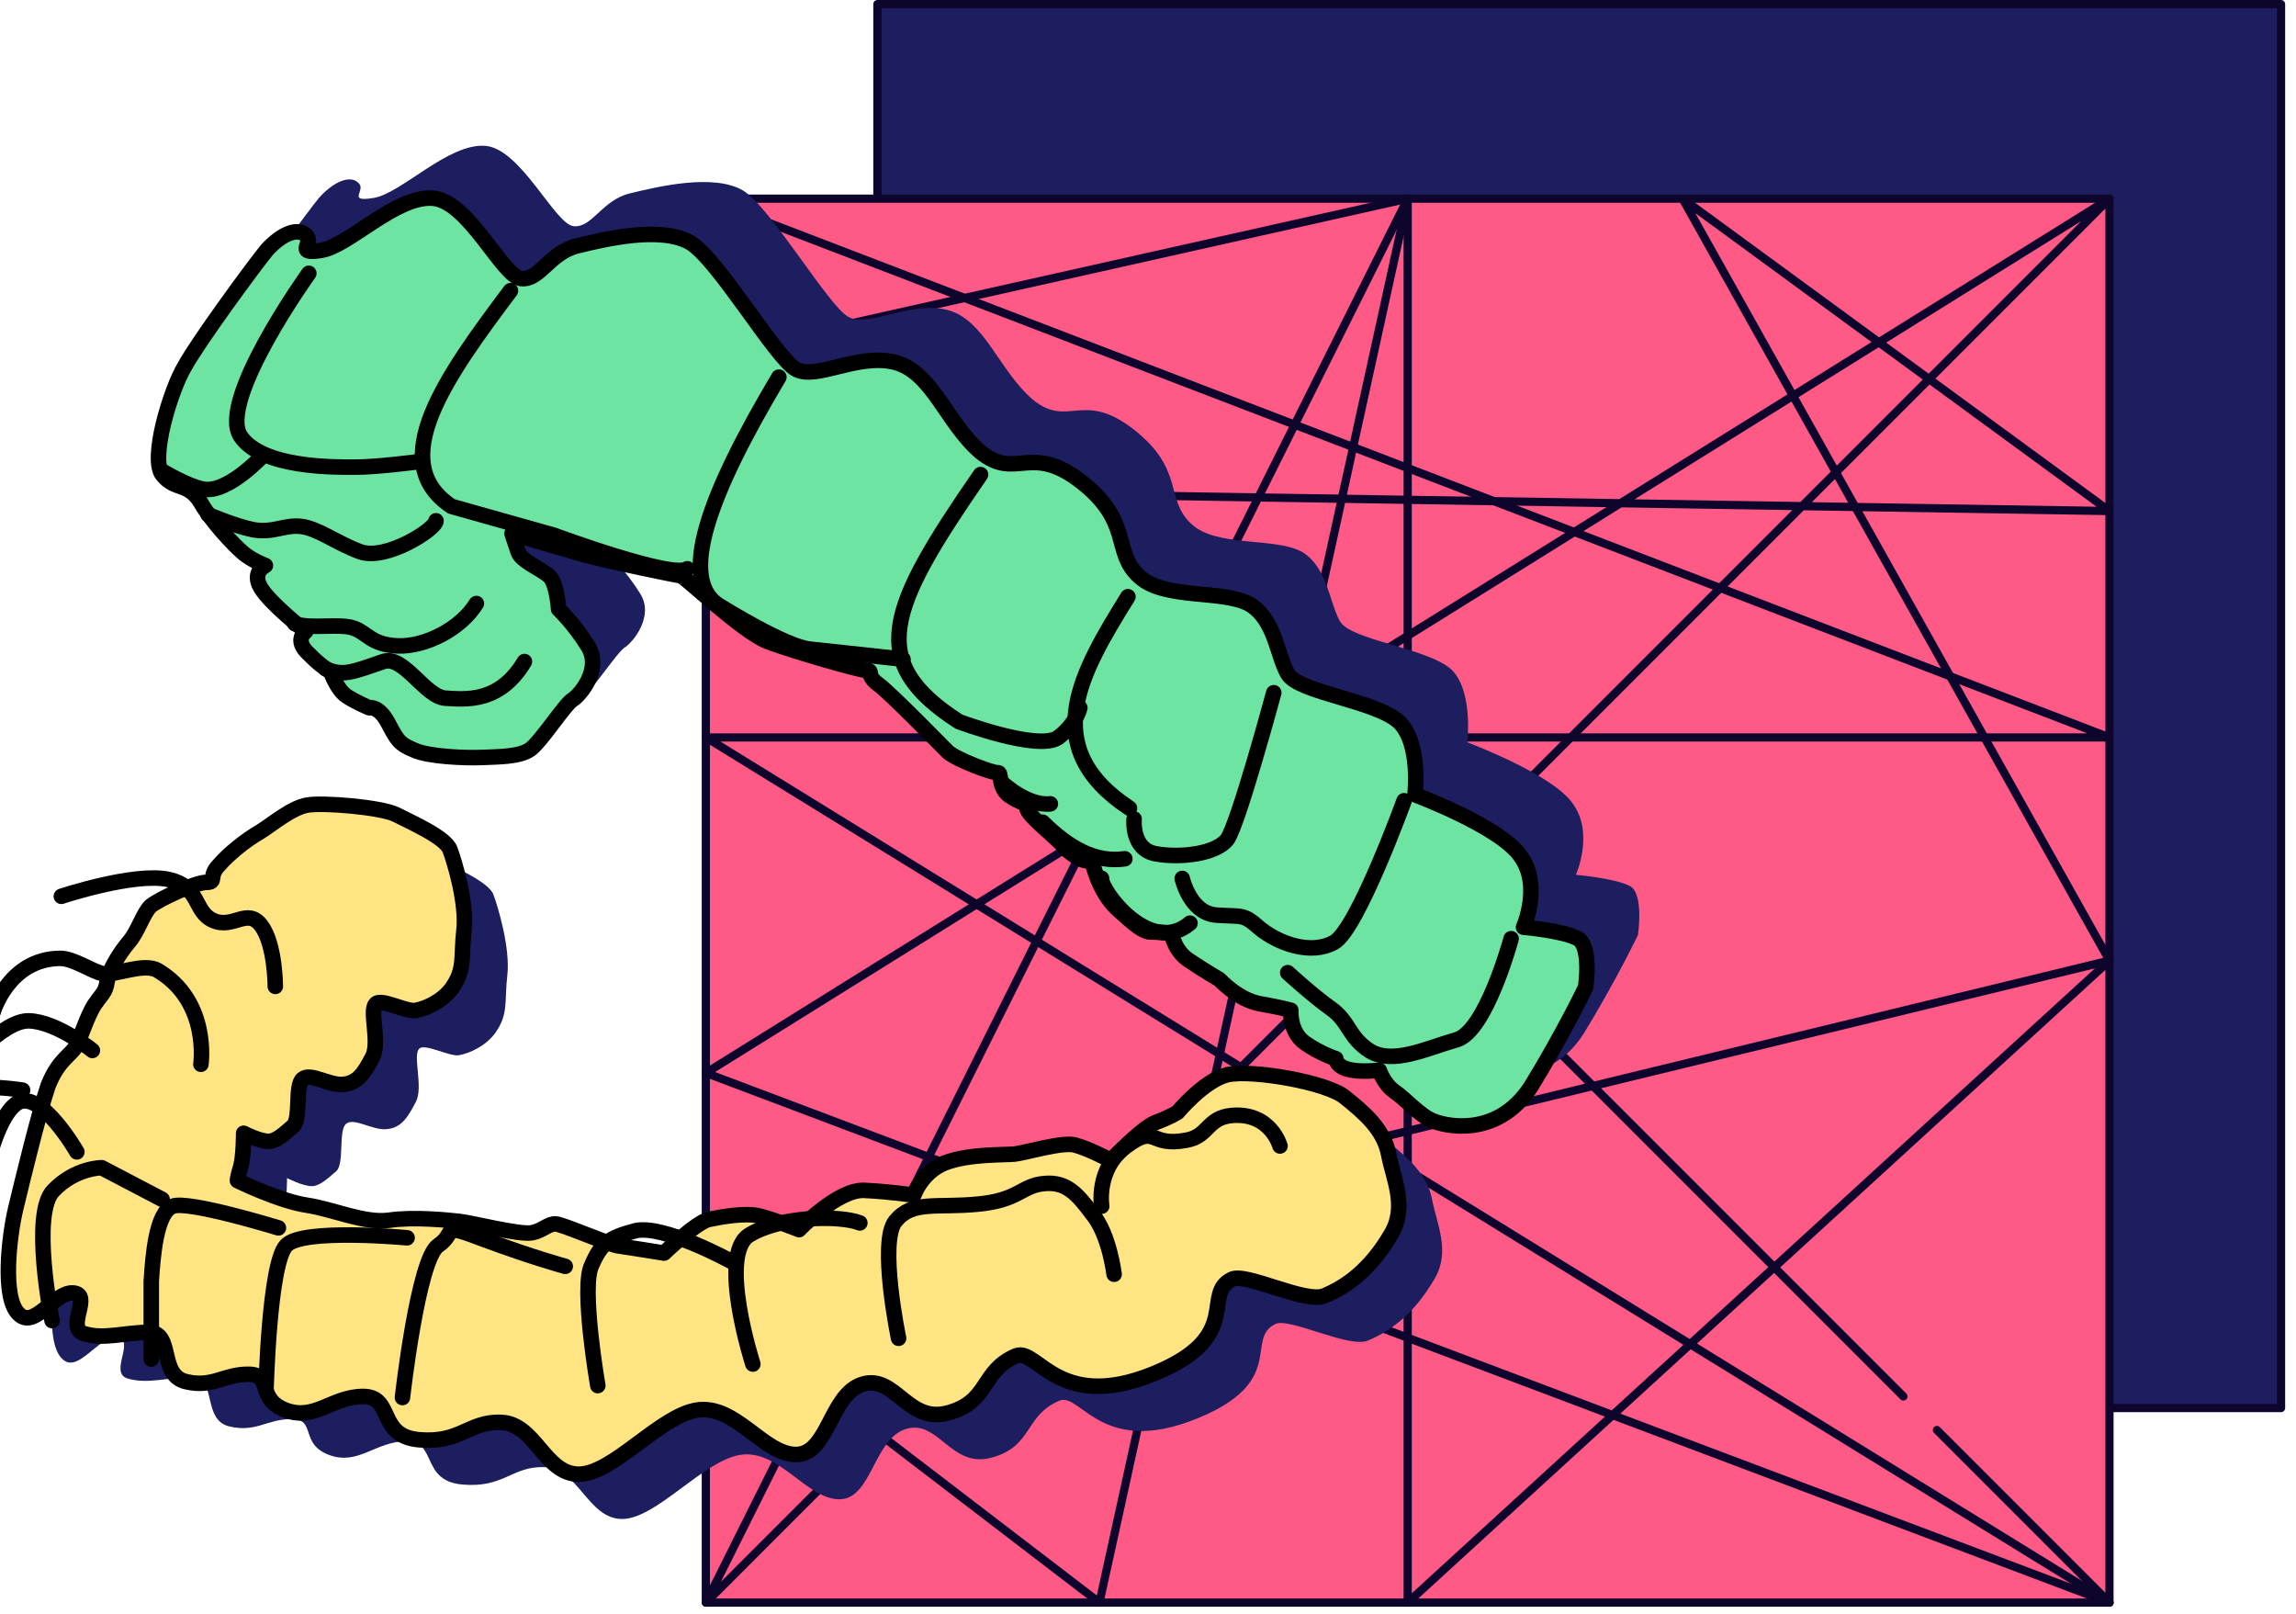
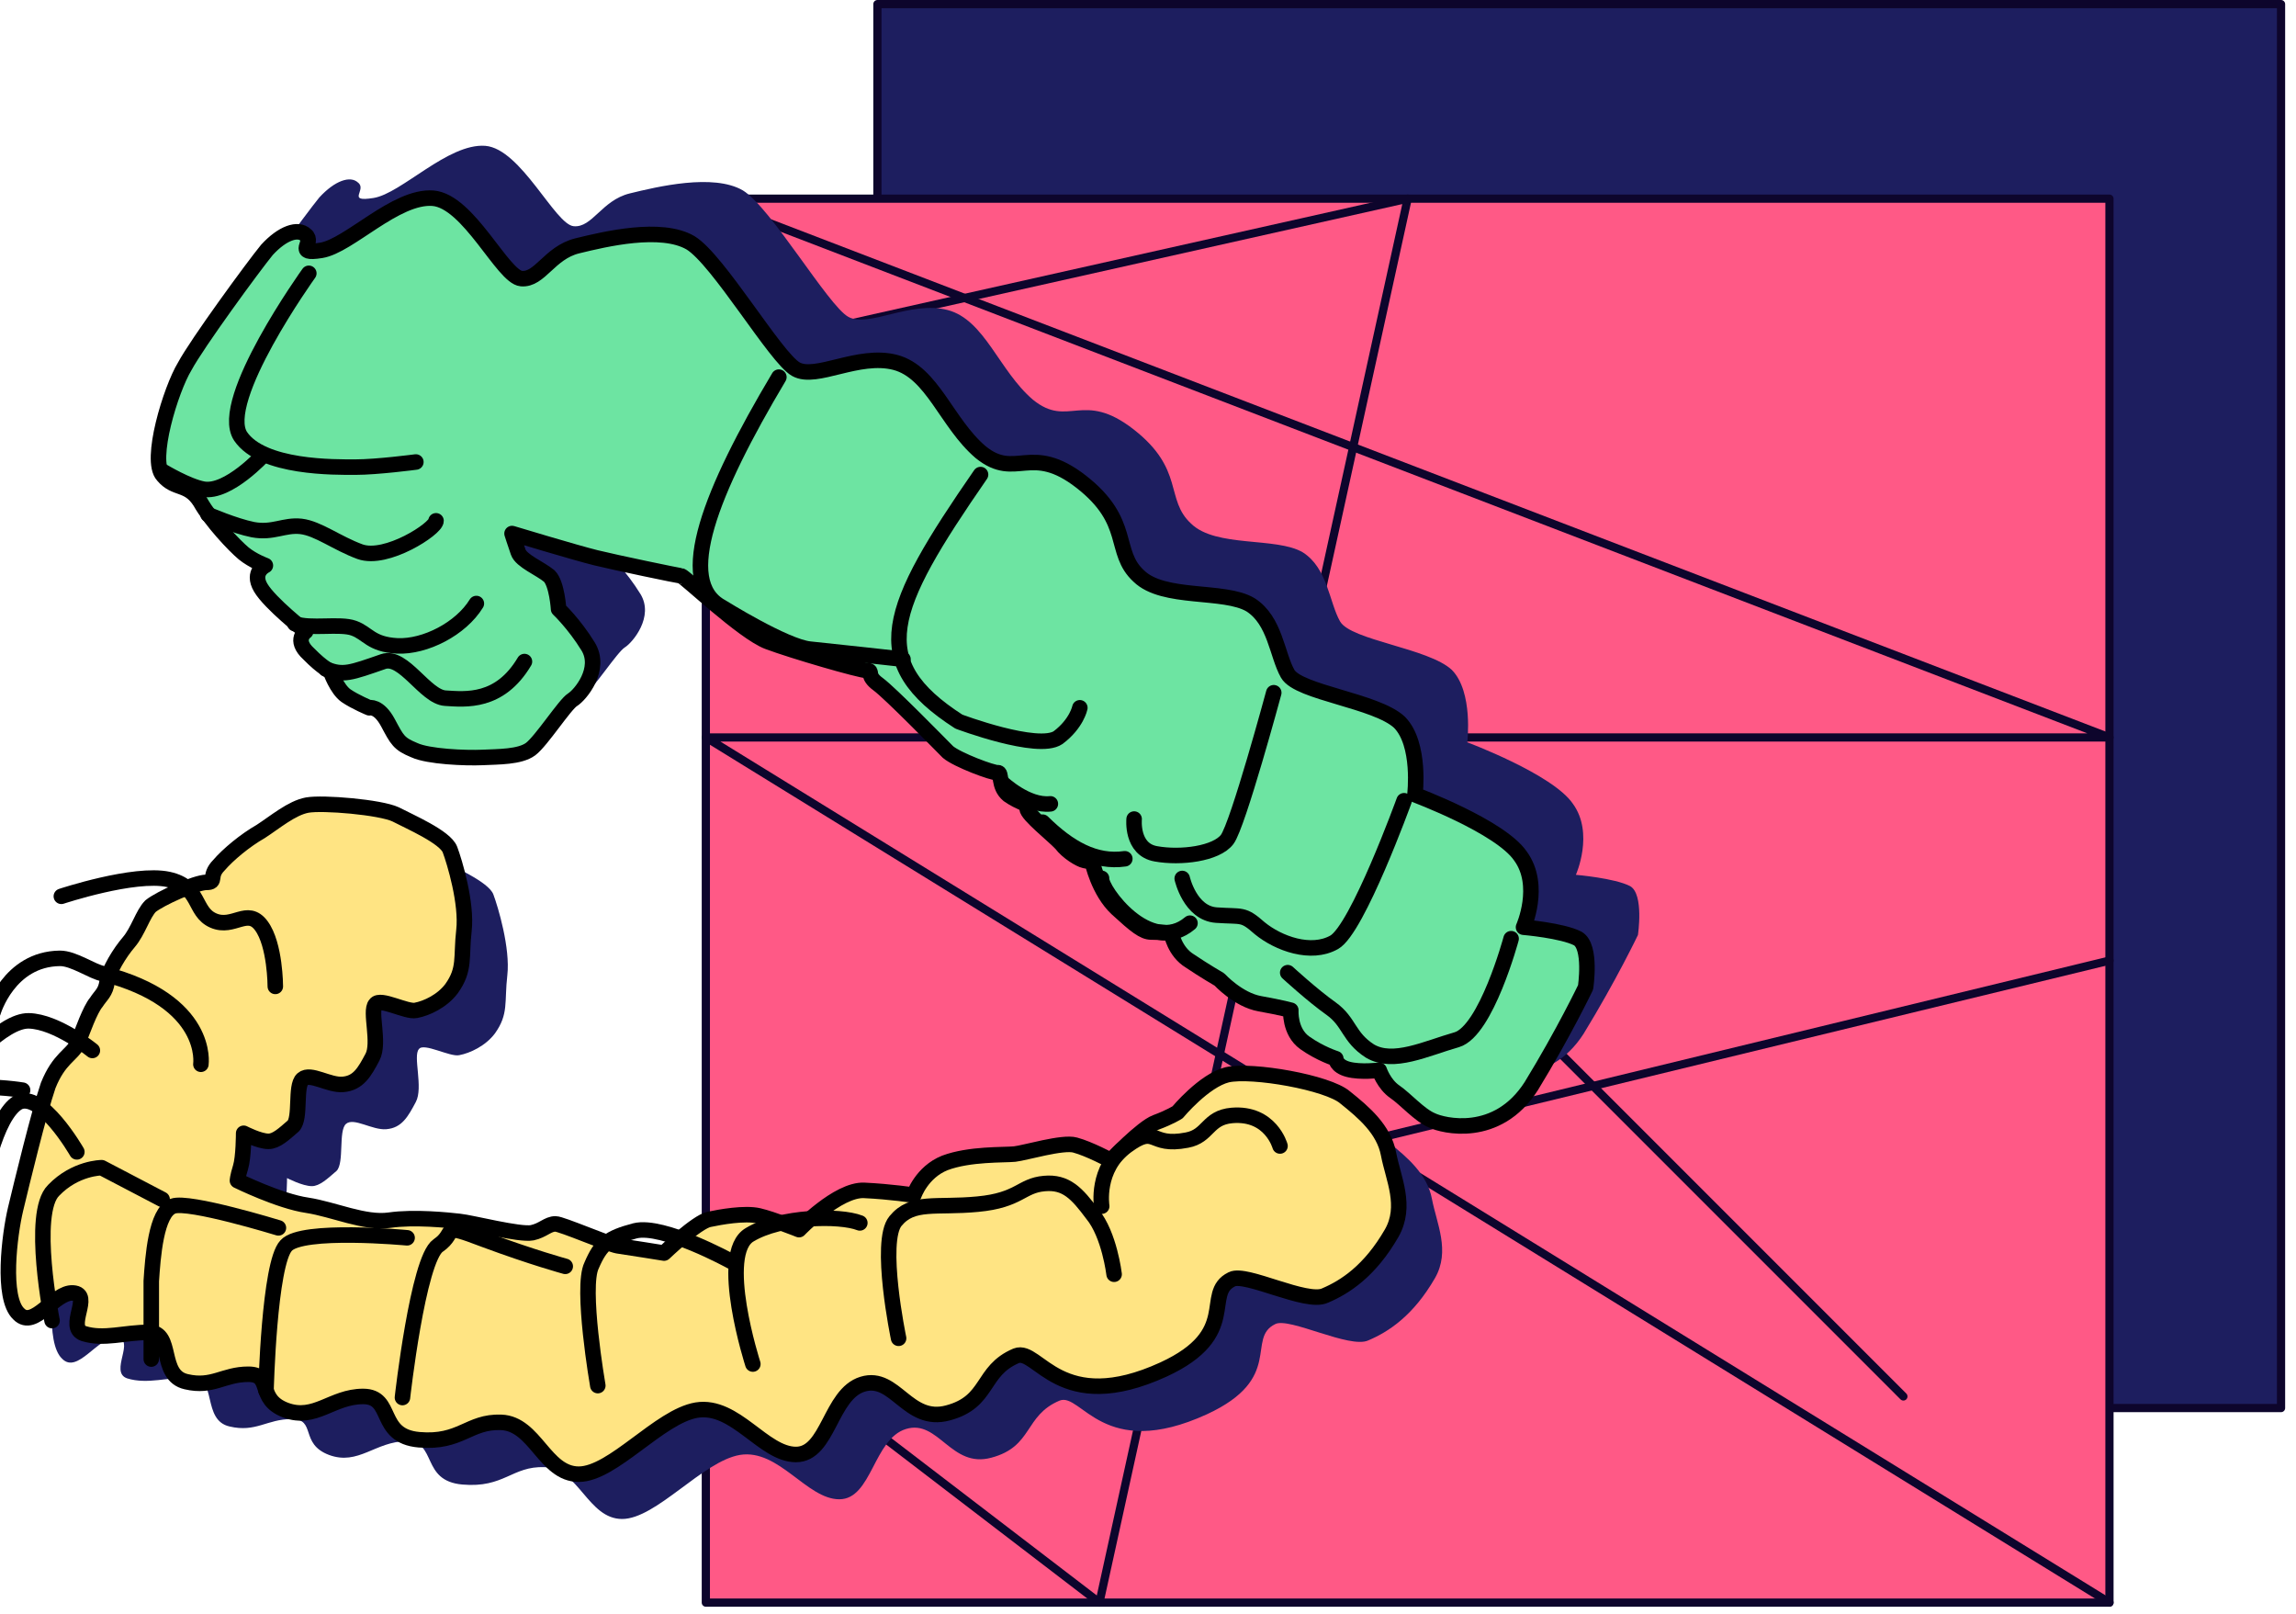
<svg xmlns="http://www.w3.org/2000/svg" xmlns:ns1="http://www.serif.com/" width="100%" height="100%" viewBox="0 0 148 104" version="1.1" xml:space="preserve" style="fill-rule:evenodd;clip-rule:evenodd;stroke-linecap:round;stroke-linejoin:round;">
  <g transform="matrix(1,0,0,1,-10656.4,-1668.18)">
    <g id="Shapes---black-and-yellow-square-with-lines" ns1:id="Shapes-/-black-and-yellow-square-with-lines" transform="matrix(2.16406e-17,0.353,-0.353,2.16406e-17,10803.7,1668.18)">
      <rect id="black_square" x="0.75" y="0.75" width="256.31" height="256.31" style="fill:rgb(29,30,95);stroke:rgb(13,5,44);stroke-width:1.5px;" />
      <g id="yellow_square_with_lines" transform="matrix(1,0,0,1,36,32)">
        <rect id="yellow_square" x="0.27" y="0.08" width="256.31" height="256.31" style="fill:rgb(255,89,134);stroke:rgb(13,5,44);stroke-width:1.5px;" />
        <g id="lines">
-           <path id="Path" d="M225.07,31.59L256.58,0.08L159.88,256.38L0.27,0.08L256.58,256.38L0.27,128.23L256.58,128.23L139.37,0.08L0.27,78.04L57.3,0.08L53.2,256.38" style="fill:none;fill-rule:nonzero;stroke:rgb(13,5,44);stroke-width:1.5px;" />
          <path id="Path1" ns1:id="Path" d="M256.58,0.08L98.63,256.38L98.63,0.08L0.27,256.38L218.94,37.71" style="fill:none;fill-rule:nonzero;stroke:rgb(13,5,44);stroke-width:1.5px;" />
          <path id="Path2" ns1:id="Path" d="M139.37,0.08L201.58,256.38L256.58,184.52L0.27,128.23L28.98,256.38" style="fill:none;fill-rule:nonzero;stroke:rgb(13,5,44);stroke-width:1.5px;" />
        </g>
      </g>
    </g>
    <g transform="matrix(1,0,0,1,-42.308,-23.831)">
      <g id="OK" transform="matrix(1,0,0,1,-24.111,72.149)">
        <path d="M10828.4,1680.12C10828.4,1680.12 10828.8,1677.49 10827.9,1676.97C10826.9,1676.45 10824.4,1676.24 10824.4,1676.24C10824.4,1676.24 10825.6,1673.56 10824.2,1671.65C10822.9,1669.75 10817.4,1667.7 10817.4,1667.7C10817.4,1667.7 10817.8,1664.44 10816.4,1663.03C10814.9,1661.63 10809.9,1661.13 10809.2,1659.91C10808.5,1658.68 10808.4,1656.48 10806.8,1655.46C10805.1,1654.45 10801.2,1655.17 10799.6,1653.61C10797.9,1652.05 10799.2,1650.12 10795.9,1647.54C10792.6,1644.97 10791.7,1647.49 10789.4,1645.62C10787.2,1643.74 10786.3,1640.47 10783.9,1639.84C10781.5,1639.22 10778.8,1641.01 10777.5,1640.28C10776.2,1639.56 10772.5,1633.22 10770.7,1632.13C10768.8,1631.03 10765.2,1631.89 10763.4,1632.33C10761.6,1632.78 10761,1634.55 10759.8,1634.44C10758.6,1634.34 10756.4,1629.44 10754.1,1629.26C10751.7,1629.08 10748.7,1632.33 10746.9,1632.62C10745.1,1632.91 10746.5,1632.1 10745.9,1631.63C10745.4,1631.16 10744.4,1631.5 10743.4,1632.59C10742.5,1633.69 10738.9,1638.61 10738.1,1640.1C10737.2,1641.58 10735.8,1646.16 10736.7,1647.13C10737.5,1648.09 10738.3,1647.57 10739.1,1648.82C10739.8,1650.07 10741.3,1651.65 10741.9,1652.15C10742.5,1652.64 10743.3,1652.93 10743.3,1652.93C10743.3,1652.93 10742.4,1653.35 10743,1654.36C10743.6,1655.38 10745.9,1657.18 10745.9,1657.18C10745.9,1657.18 10745.1,1657.72 10746.1,1658.63C10747,1659.55 10747.5,1659.75 10747.5,1659.75C10747.5,1659.75 10747.9,1660.9 10748.5,1661.32C10749.1,1661.73 10750,1662.1 10750,1662.1C10750,1662.1 10750.6,1661.94 10751.2,1663.06C10751.8,1664.18 10751.9,1664.42 10752.9,1664.83C10753.8,1665.25 10756.2,1665.35 10757.3,1665.3C10758.3,1665.25 10759.7,1665.28 10760.4,1664.76C10761.1,1664.23 10762.6,1661.89 10763.1,1661.58C10763.6,1661.27 10765,1659.6 10764.1,1658.14C10763.2,1656.68 10762.2,1655.74 10762.2,1655.74C10762.2,1655.74 10762.1,1654.1 10761.6,1653.61C10761,1653.11 10759.8,1652.64 10759.6,1652.07C10759.4,1651.5 10759.2,1650.87 10759.2,1650.87C10759.2,1650.87 10763.3,1652.11 10764.6,1652.43C10765.9,1652.75 10769.9,1653.58 10770.1,1653.6C10770.3,1653.61 10774.1,1657.24 10775.7,1657.84C10777.3,1658.44 10781.6,1659.69 10782.1,1659.7C10782.5,1659.72 10782,1660 10782.8,1660.58C10783.6,1661.17 10786.8,1664.45 10787.3,1664.95C10787.9,1665.46 10790.2,1666.32 10790.5,1666.28C10790.8,1666.24 10790.5,1667.15 10791.2,1667.72C10792,1668.28 10792.4,1668.19 10792.4,1668.59C10792.4,1668.99 10794.1,1670.32 10794.6,1670.86C10795,1671.4 10795.8,1671.88 10796.1,1671.94C10796.4,1672.01 10796.6,1672.03 10796.6,1672.03C10796.6,1672.03 10797,1673.94 10798.2,1675.05C10799.4,1676.15 10799.9,1676.55 10800.4,1676.55C10801,1676.55 10801.7,1676.63 10801.7,1676.63C10801.7,1676.63 10801.9,1677.82 10802.9,1678.42C10803.8,1679.03 10804.8,1679.61 10804.8,1679.61C10804.8,1679.61 10806,1680.92 10807.4,1681.17C10808.8,1681.42 10809.4,1681.59 10809.4,1681.59C10809.4,1681.59 10809.3,1682.98 10810.3,1683.69C10811.3,1684.4 10812.3,1684.71 10812.3,1684.71C10812.3,1684.71 10812.3,1685.19 10813.1,1685.4C10813.9,1685.61 10815.1,1685.46 10815.1,1685.46C10815.1,1685.46 10815.4,1686.36 10816.1,1686.84C10816.8,1687.32 10817.7,1688.36 10818.5,1688.69C10819.2,1689.03 10822.7,1689.92 10824.9,1686.48C10827,1683.05 10828.4,1680.12 10828.4,1680.12Z" style="fill:rgb(29,30,95);" />
      </g>
    </g>
    <g transform="matrix(1,0,0,1,-42.308,-23.831)">
      <g id="OK1" ns1:id="OK" transform="matrix(1,0,0,1,-27.486,75.525)">
        <path d="M10828.4,1680.12C10828.4,1680.12 10828.8,1677.49 10827.9,1676.97C10826.9,1676.45 10824.4,1676.24 10824.4,1676.24C10824.4,1676.24 10825.6,1673.56 10824.2,1671.65C10822.9,1669.75 10817.4,1667.7 10817.4,1667.7C10817.4,1667.7 10817.8,1664.44 10816.4,1663.03C10814.9,1661.63 10809.9,1661.13 10809.2,1659.91C10808.5,1658.68 10808.4,1656.48 10806.8,1655.46C10805.1,1654.45 10801.2,1655.17 10799.6,1653.61C10797.9,1652.05 10799.2,1650.12 10795.9,1647.54C10792.6,1644.97 10791.7,1647.49 10789.4,1645.62C10787.2,1643.74 10786.3,1640.47 10783.9,1639.84C10781.5,1639.22 10778.8,1641.01 10777.5,1640.28C10776.2,1639.56 10772.5,1633.22 10770.7,1632.13C10768.8,1631.03 10765.2,1631.89 10763.4,1632.33C10761.6,1632.78 10761,1634.55 10759.8,1634.44C10758.6,1634.34 10756.4,1629.44 10754.1,1629.26C10751.7,1629.08 10748.7,1632.33 10746.9,1632.62C10745.1,1632.91 10746.5,1632.1 10745.9,1631.63C10745.4,1631.16 10744.4,1631.5 10743.4,1632.59C10742.5,1633.69 10738.9,1638.61 10738.1,1640.1C10737.2,1641.58 10735.8,1646.16 10736.7,1647.13C10737.5,1648.09 10738.3,1647.57 10739.1,1648.82C10739.8,1650.07 10741.3,1651.65 10741.9,1652.15C10742.5,1652.64 10743.3,1652.93 10743.3,1652.93C10743.3,1652.93 10742.4,1653.35 10743,1654.36C10743.6,1655.38 10745.9,1657.18 10745.9,1657.18C10745.9,1657.18 10745.1,1657.72 10746.1,1658.63C10747,1659.55 10747.5,1659.75 10747.5,1659.75C10747.5,1659.75 10747.9,1660.9 10748.5,1661.32C10749.1,1661.73 10750,1662.1 10750,1662.1C10750,1662.1 10750.6,1661.94 10751.2,1663.06C10751.8,1664.18 10751.9,1664.42 10752.9,1664.83C10753.8,1665.25 10756.2,1665.35 10757.3,1665.3C10758.3,1665.25 10759.7,1665.28 10760.4,1664.76C10761.1,1664.23 10762.6,1661.89 10763.1,1661.58C10763.6,1661.27 10765,1659.6 10764.1,1658.14C10763.2,1656.68 10762.2,1655.74 10762.2,1655.74C10762.2,1655.74 10762.1,1654.1 10761.6,1653.61C10761,1653.11 10759.8,1652.64 10759.6,1652.07C10759.4,1651.5 10759.2,1650.87 10759.2,1650.87C10759.2,1650.87 10763.3,1652.11 10764.6,1652.43C10765.9,1652.75 10769.9,1653.58 10770.1,1653.6C10770.3,1653.61 10774.1,1657.24 10775.7,1657.84C10777.3,1658.44 10781.6,1659.69 10782.1,1659.7C10782.5,1659.72 10782,1660 10782.8,1660.58C10783.6,1661.17 10786.8,1664.45 10787.3,1664.95C10787.9,1665.46 10790.2,1666.32 10790.5,1666.28C10790.8,1666.24 10790.5,1667.15 10791.2,1667.72C10792,1668.28 10792.4,1668.19 10792.4,1668.59C10792.4,1668.99 10794.1,1670.32 10794.6,1670.86C10795,1671.4 10795.8,1671.88 10796.1,1671.94C10796.4,1672.01 10796.6,1672.03 10796.6,1672.03C10796.6,1672.03 10797,1673.94 10798.2,1675.05C10799.4,1676.15 10799.9,1676.55 10800.4,1676.55C10801,1676.55 10801.7,1676.63 10801.7,1676.63C10801.7,1676.63 10801.9,1677.82 10802.9,1678.42C10803.8,1679.03 10804.8,1679.61 10804.8,1679.61C10804.8,1679.61 10806,1680.92 10807.4,1681.17C10808.8,1681.42 10809.4,1681.59 10809.4,1681.59C10809.4,1681.59 10809.3,1682.98 10810.3,1683.69C10811.3,1684.4 10812.3,1684.71 10812.3,1684.71C10812.3,1684.71 10812.3,1685.19 10813.1,1685.4C10813.9,1685.61 10815.1,1685.46 10815.1,1685.46C10815.1,1685.46 10815.4,1686.36 10816.1,1686.84C10816.8,1687.32 10817.7,1688.36 10818.5,1688.69C10819.2,1689.03 10822.7,1689.92 10824.9,1686.48C10827,1683.05 10828.4,1680.12 10828.4,1680.12Z" style="fill:rgb(109,228,162);stroke:black;stroke-width:1px;stroke-miterlimit:1.5;" />
      </g>
    </g>
    <g transform="matrix(1,0,0,1,-42.308,-23.831)">
      <g transform="matrix(1,0,0,1,-27.486,75.525)">
-         <path d="M10759.1,1635.22C10754.9,1640.81 10751,1646.27 10755.3,1649.12L10761.9,1650.98C10761.9,1650.98 10769.6,1653.83 10770.5,1653.14" style="fill:none;stroke:black;stroke-width:1px;stroke-miterlimit:1.5;" />
-       </g>
+         </g>
    </g>
    <g transform="matrix(1,0,0,1,-42.308,-23.831)">
      <g transform="matrix(1,0,0,1,-27.486,75.525)">
        <path d="M10746.1,1634.1C10746.1,1634.1 10740.2,1642.31 10741.7,1644.6C10743.1,1646.67 10747.8,1646.59 10749.1,1646.59C10750.5,1646.59 10753,1646.26 10753,1646.26" style="fill:none;stroke:black;stroke-width:1px;stroke-miterlimit:1.5;" />
      </g>
    </g>
    <g transform="matrix(1,0,0,1,-42.308,-23.831)">
      <g transform="matrix(1,0,0,1,-27.486,75.525)">
        <path d="M10736.7,1646.87C10736.7,1646.87 10738.3,1647.83 10739.3,1648.01C10740.9,1648.3 10743.2,1645.78 10743.2,1645.78" style="fill:none;stroke:black;stroke-width:1px;stroke-miterlimit:1.5;" />
      </g>
    </g>
    <g transform="matrix(1,0,0,1,-42.308,-23.831)">
      <g transform="matrix(1,0,0,1,-27.486,75.525)">
        <path d="M10739.6,1649.64C10739.6,1649.64 10741.3,1650.38 10742.5,1650.62C10743.8,1650.86 10744.5,1650.29 10745.6,1650.41C10746.7,1650.54 10747.9,1651.49 10749.4,1652.04C10751.1,1652.65 10754.3,1650.56 10754.3,1650.05" style="fill:none;stroke:black;stroke-width:1px;stroke-miterlimit:1.5;" />
      </g>
    </g>
    <g transform="matrix(1,0,0,1,-42.308,-23.831)">
      <g transform="matrix(1,0,0,1,-27.486,75.525)">
        <path d="M10745.2,1656.68C10746.2,1657.05 10748.1,1656.64 10749,1656.97C10749.9,1657.29 10750.1,1658.02 10751.8,1658.11C10753.6,1658.19 10755.9,1657.01 10756.9,1655.38" style="fill:none;stroke:black;stroke-width:1px;stroke-miterlimit:1.5;" />
      </g>
    </g>
    <g transform="matrix(1,0,0,1,-42.308,-23.831)">
      <g transform="matrix(1,0,0,1,-27.486,75.525)">
        <path d="M10747.2,1659.6C10748.3,1660.05 10748.8,1659.85 10750.9,1659.12C10752.2,1658.67 10753.6,1661.4 10754.9,1661.48C10756.2,1661.56 10758.4,1661.81 10760,1659.12" style="fill:none;stroke:black;stroke-width:1px;stroke-miterlimit:1.5;" />
      </g>
    </g>
    <g transform="matrix(1,0,0,1,-42.308,-23.831)">
      <g transform="matrix(1,0,0,1,-27.486,75.525)">
        <path d="M10776.4,1640.79C10772,1648.17 10769.7,1653.97 10772.7,1655.6C10772.7,1655.6 10776.8,1658.16 10778.4,1658.32C10780,1658.48 10784.4,1658.97 10784.4,1658.97" style="fill:none;stroke:black;stroke-width:1px;stroke-miterlimit:1.5;" />
      </g>
    </g>
    <g transform="matrix(1,0,0,1,-42.308,-23.831)">
      <g transform="matrix(1,0,0,1,-27.486,75.525)">
        <path d="M10789.4,1647.07C10783.4,1655.75 10782,1659.13 10788,1662.99C10788,1662.99 10793.1,1664.91 10794.4,1664.02C10795.6,1663.12 10795.8,1662.1 10795.8,1662.1" style="fill:none;stroke:black;stroke-width:1px;stroke-miterlimit:1.5;" />
      </g>
    </g>
    <g transform="matrix(1,0,0,1,-42.308,-23.831)">
      <g transform="matrix(1,0,0,1,-27.486,75.525)">
-         <path d="M10798.9,1654.94C10795.9,1659.78 10793,1664.61 10799,1668.57" style="fill:none;stroke:black;stroke-width:1px;stroke-miterlimit:1.5;" />
-       </g>
+         </g>
    </g>
    <g transform="matrix(1,0,0,1,-42.308,-23.831)">
      <g transform="matrix(1,0,0,1,-27.486,75.525)">
        <path d="M10799.3,1669.27C10799.3,1669.27 10799.1,1671.23 10800.7,1671.51C10802.3,1671.8 10804.6,1671.51 10805.3,1670.58C10806,1669.64 10808.3,1661.13 10808.3,1661.13" style="fill:none;stroke:black;stroke-width:1px;stroke-miterlimit:1.5;" />
      </g>
    </g>
    <g transform="matrix(1,0,0,1,-42.308,-23.831)">
      <g transform="matrix(1,0,0,1,-27.486,75.525)">
        <path d="M10802.4,1673.1C10802.4,1673.1 10802.9,1675.34 10804.6,1675.46C10806.3,1675.58 10806.3,1675.34 10807.4,1676.31C10808.6,1677.29 10810.7,1678.06 10812.2,1677.21C10813.7,1676.36 10816.7,1668.09 10816.7,1668.09" style="fill:none;stroke:black;stroke-width:1px;stroke-miterlimit:1.5;" />
      </g>
    </g>
    <g transform="matrix(1,0,0,1,-42.308,-23.831)">
      <g transform="matrix(1,0,0,1,-27.486,75.525)">
        <path d="M10823.6,1676.98C10823.6,1676.98 10822,1682.92 10820.1,1683.49C10818.1,1684.06 10816,1685.11 10814.5,1684.22C10813.1,1683.32 10813.2,1682.35 10812,1681.49C10810.8,1680.64 10809.2,1679.17 10809.2,1679.17" style="fill:none;stroke:black;stroke-width:1px;stroke-miterlimit:1.5;" />
      </g>
    </g>
    <g transform="matrix(1,0,0,1,-42.308,-23.831)">
      <g transform="matrix(1,0,0,1,-27.486,75.525)">
        <path d="M10790.8,1666.94C10790.8,1666.94 10792.4,1668.45 10793.9,1668.29" style="fill:none;stroke:black;stroke-width:1px;stroke-miterlimit:1.5;" />
      </g>
    </g>
    <g transform="matrix(1,0,0,1,-42.308,-23.831)">
      <g transform="matrix(1,0,0,1,-27.486,75.525)">
        <path d="M10793.4,1669.47C10795.1,1671.15 10796.8,1672.1 10798.7,1671.83" style="fill:none;stroke:black;stroke-width:1px;stroke-miterlimit:1.5;" />
      </g>
    </g>
    <g transform="matrix(1,0,0,1,-42.308,-23.831)">
      <g transform="matrix(1,0,0,1,-27.486,75.525)">
        <path d="M10797.2,1673.09C10797.1,1673.82 10800.3,1678.18 10802.9,1675.98" style="fill:none;stroke:black;stroke-width:1px;stroke-miterlimit:1.5;" />
      </g>
    </g>
    <g transform="matrix(1,0,0,1,-42.308,-23.831)">
      <g transform="matrix(1,0,0,1,-24.69,78.412)">
        <path d="M10811.6,1699.98C10810.4,1700.54 10806.5,1698.47 10805.6,1698.93C10803.7,1699.85 10806.2,1702.43 10801.2,1704.74C10794.5,1707.81 10793.1,1703.31 10791.7,1703.86C10789.4,1704.83 10790,1706.82 10787.3,1707.54C10784.7,1708.25 10783.9,1705.05 10781.8,1705.69C10779.7,1706.33 10779.6,1710.22 10777.5,1710.22C10775.4,1710.22 10773.6,1706.96 10771.1,1707.36C10768.7,1707.76 10765.7,1711.49 10763.5,1711.49C10761.3,1711.49 10760.7,1708.23 10758.5,1708.15C10756.4,1708.07 10755.9,1709.51 10753.2,1709.27C10750.5,1709.03 10751.6,1706.48 10749.6,1706.48C10747.6,1706.48 10746.5,1708.07 10744.6,1707.36C10742.7,1706.64 10743.8,1705.05 10742.2,1705.05C10740.6,1705.05 10739.9,1705.93 10738.2,1705.53C10736.4,1705.13 10737.4,1702.35 10735.8,1702.35C10734.2,1702.35 10732.9,1702.83 10731.6,1702.43C10730.4,1702.03 10732.2,1699.89 10730.9,1699.81C10729.7,1699.73 10728.4,1702.19 10727.4,1701.16C10726.3,1700.13 10726.8,1696.07 10727.2,1694.4C10727.6,1692.73 10728.7,1688.19 10729.3,1686.44C10730,1684.69 10730.8,1684.52 10731.2,1683.74C10731.5,1682.96 10732,1681.55 10732.4,1681.08C10732.7,1680.61 10733,1680.46 10733.1,1679.75C10733.2,1679.05 10733.9,1677.9 10734.5,1677.2C10735.1,1676.5 10735.4,1675.38 10735.9,1674.88C10736.5,1674.39 10738.8,1673.35 10739.5,1673.35C10740.2,1673.35 10739.6,1672.96 10740.3,1672.25C10740.9,1671.55 10742,1670.64 10743,1670.07C10743.9,1669.49 10745,1668.55 10746,1668.37C10747,1668.19 10750.7,1668.5 10751.7,1668.97C10752.6,1669.44 10754.9,1670.43 10755.2,1671.24C10755.5,1672.04 10756.3,1674.7 10756.1,1676.45C10755.9,1678.19 10756.2,1678.94 10755.3,1680.2C10754.7,1681 10753.7,1681.47 10753,1681.6C10752.4,1681.73 10750.7,1680.77 10750.4,1681.21C10750,1681.65 10750.7,1683.69 10750.2,1684.62C10749.7,1685.56 10749.3,1686.29 10748.3,1686.37C10747.4,1686.45 10746.2,1685.59 10745.7,1686.03C10745.2,1686.47 10745.6,1688.53 10745.1,1689.05C10744.5,1689.57 10744,1690.04 10743.5,1690.04C10742.9,1690.04 10741.9,1689.52 10741.9,1689.52C10741.9,1689.52 10741.9,1691.06 10741.7,1691.71C10741.5,1692.36 10741.5,1692.57 10741.5,1692.57C10741.5,1692.57 10744.2,1693.9 10746,1694.16C10747.7,1694.42 10749.7,1695.35 10751.3,1695.12C10752.9,1694.89 10755.1,1695.12 10755.8,1695.2C10756.6,1695.28 10759.7,1696.09 10760.5,1695.93C10761.2,1695.78 10761.5,1695.36 10762,1695.36C10762.4,1695.36 10765.4,1696.66 10766,1696.77C10766.7,1696.87 10769,1697.24 10769,1697.24C10769,1697.24 10771.1,1695.23 10771.9,1695.07C10772.6,1694.92 10774.2,1694.63 10775.1,1694.84C10776,1695.05 10777.7,1695.73 10777.7,1695.73C10777.7,1695.73 10780.2,1693.12 10781.9,1693.2C10783.6,1693.28 10785.1,1693.51 10785.1,1693.51C10785.1,1693.51 10785.6,1692.03 10787.1,1691.43C10788.7,1690.83 10790.9,1690.93 10791.6,1690.86C10792.3,1690.78 10794.7,1690.05 10795.5,1690.28C10796.4,1690.52 10797.8,1691.27 10797.8,1691.27C10797.8,1691.27 10799.8,1689.16 10800.7,1688.82C10801.6,1688.49 10802.1,1688.17 10802.1,1688.17C10802.1,1688.17 10803.8,1686.12 10805.3,1685.75C10806.9,1685.39 10811.8,1686.25 10812.9,1687.21C10814.1,1688.17 10815.4,1689.27 10815.7,1690.86C10816,1692.44 10816.9,1694.21 10815.9,1695.96C10814.5,1698.39 10812.9,1699.43 10811.6,1699.98Z" style="fill:rgb(29,30,95);" />
      </g>
    </g>
    <g transform="matrix(1,0,0,1,-42.308,-23.831)">
      <g transform="matrix(1,0,0,1,-27.486,75.525)">
        <path d="M10811.6,1699.98C10810.4,1700.54 10806.5,1698.47 10805.6,1698.93C10803.7,1699.85 10806.2,1702.43 10801.2,1704.74C10794.5,1707.81 10793.1,1703.31 10791.7,1703.86C10789.4,1704.83 10790,1706.82 10787.3,1707.54C10784.7,1708.25 10783.9,1705.05 10781.8,1705.69C10779.7,1706.33 10779.6,1710.22 10777.5,1710.22C10775.4,1710.22 10773.6,1706.96 10771.1,1707.36C10768.7,1707.76 10765.7,1711.49 10763.5,1711.49C10761.3,1711.49 10760.7,1708.23 10758.5,1708.15C10756.4,1708.07 10755.9,1709.51 10753.2,1709.27C10750.5,1709.03 10751.6,1706.48 10749.6,1706.48C10747.6,1706.48 10746.5,1708.07 10744.6,1707.36C10742.7,1706.64 10743.8,1705.05 10742.2,1705.05C10740.6,1705.05 10739.9,1705.93 10738.2,1705.53C10736.4,1705.13 10737.4,1702.35 10735.8,1702.35C10734.2,1702.35 10732.9,1702.83 10731.6,1702.43C10730.4,1702.03 10732.2,1699.89 10730.9,1699.81C10729.7,1699.73 10728.4,1702.19 10727.4,1701.16C10726.3,1700.13 10726.8,1696.07 10727.2,1694.4C10727.6,1692.73 10728.7,1688.19 10729.3,1686.44C10730,1684.69 10730.8,1684.52 10731.2,1683.74C10731.5,1682.96 10732,1681.55 10732.4,1681.08C10732.7,1680.61 10733,1680.46 10733.1,1679.75C10733.2,1679.05 10733.9,1677.9 10734.5,1677.2C10735.1,1676.5 10735.4,1675.38 10735.9,1674.88C10736.5,1674.39 10738.8,1673.35 10739.5,1673.35C10740.2,1673.35 10739.6,1672.96 10740.3,1672.25C10740.9,1671.55 10742,1670.64 10743,1670.07C10743.9,1669.49 10745,1668.55 10746,1668.37C10747,1668.19 10750.7,1668.5 10751.7,1668.97C10752.6,1669.44 10754.9,1670.43 10755.2,1671.24C10755.5,1672.04 10756.3,1674.7 10756.1,1676.45C10755.9,1678.19 10756.2,1678.94 10755.3,1680.2C10754.7,1681 10753.7,1681.47 10753,1681.6C10752.4,1681.73 10750.7,1680.77 10750.4,1681.21C10750,1681.65 10750.7,1683.69 10750.2,1684.62C10749.7,1685.56 10749.3,1686.29 10748.3,1686.37C10747.4,1686.45 10746.2,1685.59 10745.7,1686.03C10745.2,1686.47 10745.6,1688.53 10745.1,1689.05C10744.5,1689.57 10744,1690.04 10743.5,1690.04C10742.9,1690.04 10741.9,1689.52 10741.9,1689.52C10741.9,1689.52 10741.9,1691.06 10741.7,1691.71C10741.5,1692.36 10741.5,1692.57 10741.5,1692.57C10741.5,1692.57 10744.2,1693.9 10746,1694.16C10747.7,1694.42 10749.7,1695.35 10751.3,1695.12C10752.9,1694.89 10755.1,1695.12 10755.8,1695.2C10756.6,1695.28 10759.7,1696.09 10760.5,1695.93C10761.2,1695.78 10761.5,1695.36 10762,1695.36C10762.4,1695.36 10765.4,1696.66 10766,1696.77C10766.7,1696.87 10769,1697.24 10769,1697.24C10769,1697.24 10771.1,1695.23 10771.9,1695.07C10772.6,1694.92 10774.2,1694.63 10775.1,1694.84C10776,1695.05 10777.7,1695.73 10777.7,1695.73C10777.7,1695.73 10780.2,1693.12 10781.9,1693.2C10783.6,1693.28 10785.1,1693.51 10785.1,1693.51C10785.1,1693.51 10785.6,1692.03 10787.1,1691.43C10788.7,1690.83 10790.9,1690.93 10791.6,1690.86C10792.3,1690.78 10794.7,1690.05 10795.5,1690.28C10796.4,1690.52 10797.8,1691.27 10797.8,1691.27C10797.8,1691.27 10799.8,1689.16 10800.7,1688.82C10801.6,1688.49 10802.1,1688.17 10802.1,1688.17C10802.1,1688.17 10803.8,1686.12 10805.3,1685.75C10806.9,1685.39 10811.8,1686.25 10812.9,1687.21C10814.1,1688.17 10815.4,1689.27 10815.7,1690.86C10816,1692.44 10816.9,1694.21 10815.9,1695.96C10814.5,1698.39 10812.9,1699.43 10811.6,1699.98Z" style="fill:rgb(255,228,131);stroke:black;stroke-width:1px;stroke-miterlimit:1.5;" />
      </g>
    </g>
    <g transform="matrix(0.99,-0.139,0.139,0.99,-172.04,1485.23)">
      <g transform="matrix(0.99,0.139,-0.139,0.99,300.371,-1405.44)">
        <path d="M10737.6,1691.3C10737.6,1691.3 10735.3,1687.3 10733.8,1688.12C10732.4,1688.95 10731.4,1693.08 10731.2,1696.01C10730.9,1698.93 10730.8,1700.02 10730.8,1700.02" style="fill:none;stroke:black;stroke-width:1px;stroke-miterlimit:1.5;" />
      </g>
    </g>
    <g transform="matrix(0.99,-0.139,0.139,0.99,-172.04,1485.23)">
      <g transform="matrix(0.99,0.139,-0.139,0.99,300.371,-1405.44)">
        <path d="M10736,1702.18C10736,1702.18 10734.6,1695.25 10736.1,1693.78C10737.5,1692.32 10739.2,1692.32 10739.2,1692.32L10743.1,1694.36" style="fill:none;stroke:black;stroke-width:1px;stroke-miterlimit:1.5;" />
      </g>
    </g>
    <g transform="matrix(0.99,-0.139,0.139,0.99,-172.04,1485.23)">
      <g transform="matrix(0.99,0.139,-0.139,0.99,300.371,-1405.44)">
        <path d="M10742.4,1704.66C10742.4,1704.66 10742.4,1701.16 10742.4,1699.63C10742.5,1698.11 10742.7,1695.18 10743.8,1694.8C10744.8,1694.42 10750.6,1696.2 10750.6,1696.2" style="fill:none;stroke:black;stroke-width:1px;stroke-miterlimit:1.5;" />
      </g>
    </g>
    <g transform="matrix(0.99,-0.139,0.139,0.99,-172.04,1485.23)">
      <g transform="matrix(0.99,0.139,-0.139,0.99,300.371,-1405.44)">
        <path d="M10749.8,1706.69C10749.8,1706.69 10750,1698.49 10751.1,1697.34C10752.1,1696.2 10758.9,1696.84 10758.9,1696.84" style="fill:none;stroke:black;stroke-width:1px;stroke-miterlimit:1.5;" />
      </g>
    </g>
    <g transform="matrix(0.99,-0.139,0.139,0.99,-172.04,1485.23)">
      <g transform="matrix(0.99,0.139,-0.139,0.99,300.371,-1405.44)">
        <path d="M10758.6,1707.14C10758.6,1707.14 10759.6,1698.23 10760.9,1697.34C10762.2,1696.45 10760.9,1695.82 10763.9,1696.96C10767,1698.11 10769.1,1698.68 10769.1,1698.68" style="fill:none;stroke:black;stroke-width:1px;stroke-miterlimit:1.5;" />
      </g>
    </g>
    <g transform="matrix(0.99,-0.139,0.139,0.99,-172.04,1485.23)">
      <g transform="matrix(0.99,0.139,-0.139,0.99,300.371,-1405.44)">
        <path d="M10771.2,1706.37C10771.2,1706.37 10770.1,1700.02 10770.8,1698.62C10771.4,1697.22 10771.9,1696.84 10773.6,1696.39C10775.4,1695.94 10779.8,1698.36 10779.8,1698.36" style="fill:none;stroke:black;stroke-width:1px;stroke-miterlimit:1.5;" />
      </g>
    </g>
    <g transform="matrix(0.99,-0.139,0.139,0.99,-172.04,1485.23)">
      <g transform="matrix(0.99,0.139,-0.139,0.99,300.371,-1405.44)">
        <path d="M10781.2,1704.98C10781.2,1704.98 10778.9,1697.85 10781,1696.64C10783,1695.44 10786.8,1695.37 10788.1,1695.88" style="fill:none;stroke:black;stroke-width:1px;stroke-miterlimit:1.5;" />
      </g>
    </g>
    <g transform="matrix(0.99,-0.139,0.139,0.99,-172.04,1485.23)">
      <g transform="matrix(0.99,0.139,-0.139,0.99,300.371,-1405.44)">
        <path d="M10790.6,1703.32C10790.6,1703.32 10789.3,1697.09 10790.4,1695.76C10791.5,1694.42 10793,1694.93 10795.7,1694.67C10798.4,1694.42 10798.5,1693.47 10800,1693.34C10801.4,1693.21 10802.1,1693.97 10803.1,1695.31C10804.2,1696.64 10804.5,1699.19 10804.5,1699.19" style="fill:none;stroke:black;stroke-width:1px;stroke-miterlimit:1.5;" />
      </g>
    </g>
    <g transform="matrix(0.99,-0.139,0.139,0.99,-172.04,1485.23)">
      <g transform="matrix(0.99,0.139,-0.139,0.99,300.371,-1405.44)">
        <path d="M10803.7,1694.8C10803.7,1694.8 10803.3,1692.38 10805.3,1690.92C10807.3,1689.46 10806.7,1691.03 10809.2,1690.54C10810.6,1690.28 10810.5,1689.09 10812.1,1688.95C10814.6,1688.74 10815.2,1690.92 10815.2,1690.92" style="fill:none;stroke:black;stroke-width:1px;stroke-miterlimit:1.5;" />
      </g>
    </g>
    <g transform="matrix(0.99,-0.139,0.139,0.99,-172.04,1485.23)">
      <g transform="matrix(0.99,0.139,-0.139,0.99,300.371,-1405.44)">
        <path d="M10727.7,1695.18C10727.7,1695.18 10729.3,1687.28 10730.9,1687.16C10732.4,1687.04 10734.1,1687.32 10734.1,1687.32" style="fill:none;stroke:black;stroke-width:1px;stroke-miterlimit:1.5;" />
      </g>
    </g>
    <g transform="matrix(0.99,-0.139,0.139,0.99,-172.04,1485.23)">
      <g transform="matrix(0.99,0.139,-0.139,0.99,300.371,-1405.44)">
        <path d="M10730.2,1685.94C10730.2,1685.94 10732.8,1682.81 10734.5,1682.85C10736.3,1682.89 10738.6,1684.76 10738.6,1684.76" style="fill:none;stroke:black;stroke-width:1px;stroke-miterlimit:1.5;" />
      </g>
    </g>
    <g transform="matrix(0.99,-0.139,0.139,0.99,-172.04,1485.23)">
      <g transform="matrix(0.99,0.139,-0.139,0.99,300.371,-1405.44)">
-         <path d="M10732.2,1682.28C10732.2,1682.28 10733.2,1678.86 10736.5,1678.82C10737.4,1678.81 10738.6,1679.69 10739.3,1679.81C10740.1,1679.93 10741.9,1679.09 10742.8,1679.59C10746.2,1681.59 10745.6,1685.65 10745.6,1685.65" style="fill:none;stroke:black;stroke-width:1px;stroke-miterlimit:1.5;" />
+         <path d="M10732.2,1682.28C10732.2,1682.28 10733.2,1678.86 10736.5,1678.82C10737.4,1678.81 10738.6,1679.69 10739.3,1679.81C10746.2,1681.59 10745.6,1685.65 10745.6,1685.65" style="fill:none;stroke:black;stroke-width:1px;stroke-miterlimit:1.5;" />
      </g>
    </g>
    <g transform="matrix(0.99,-0.139,0.139,0.99,-172.04,1485.23)">
      <g transform="matrix(0.99,0.139,-0.139,0.99,300.371,-1405.44)">
        <path d="M10736.6,1674.82C10736.6,1674.82 10741.3,1673.26 10743.5,1673.73C10745.6,1674.19 10745.1,1675.81 10746.4,1676.38C10747.7,1676.95 10748.6,1675.5 10749.5,1676.72C10750.4,1677.94 10750.4,1680.63 10750.4,1680.63" style="fill:none;stroke:black;stroke-width:1px;stroke-miterlimit:1.5;" />
      </g>
    </g>
  </g>
</svg>